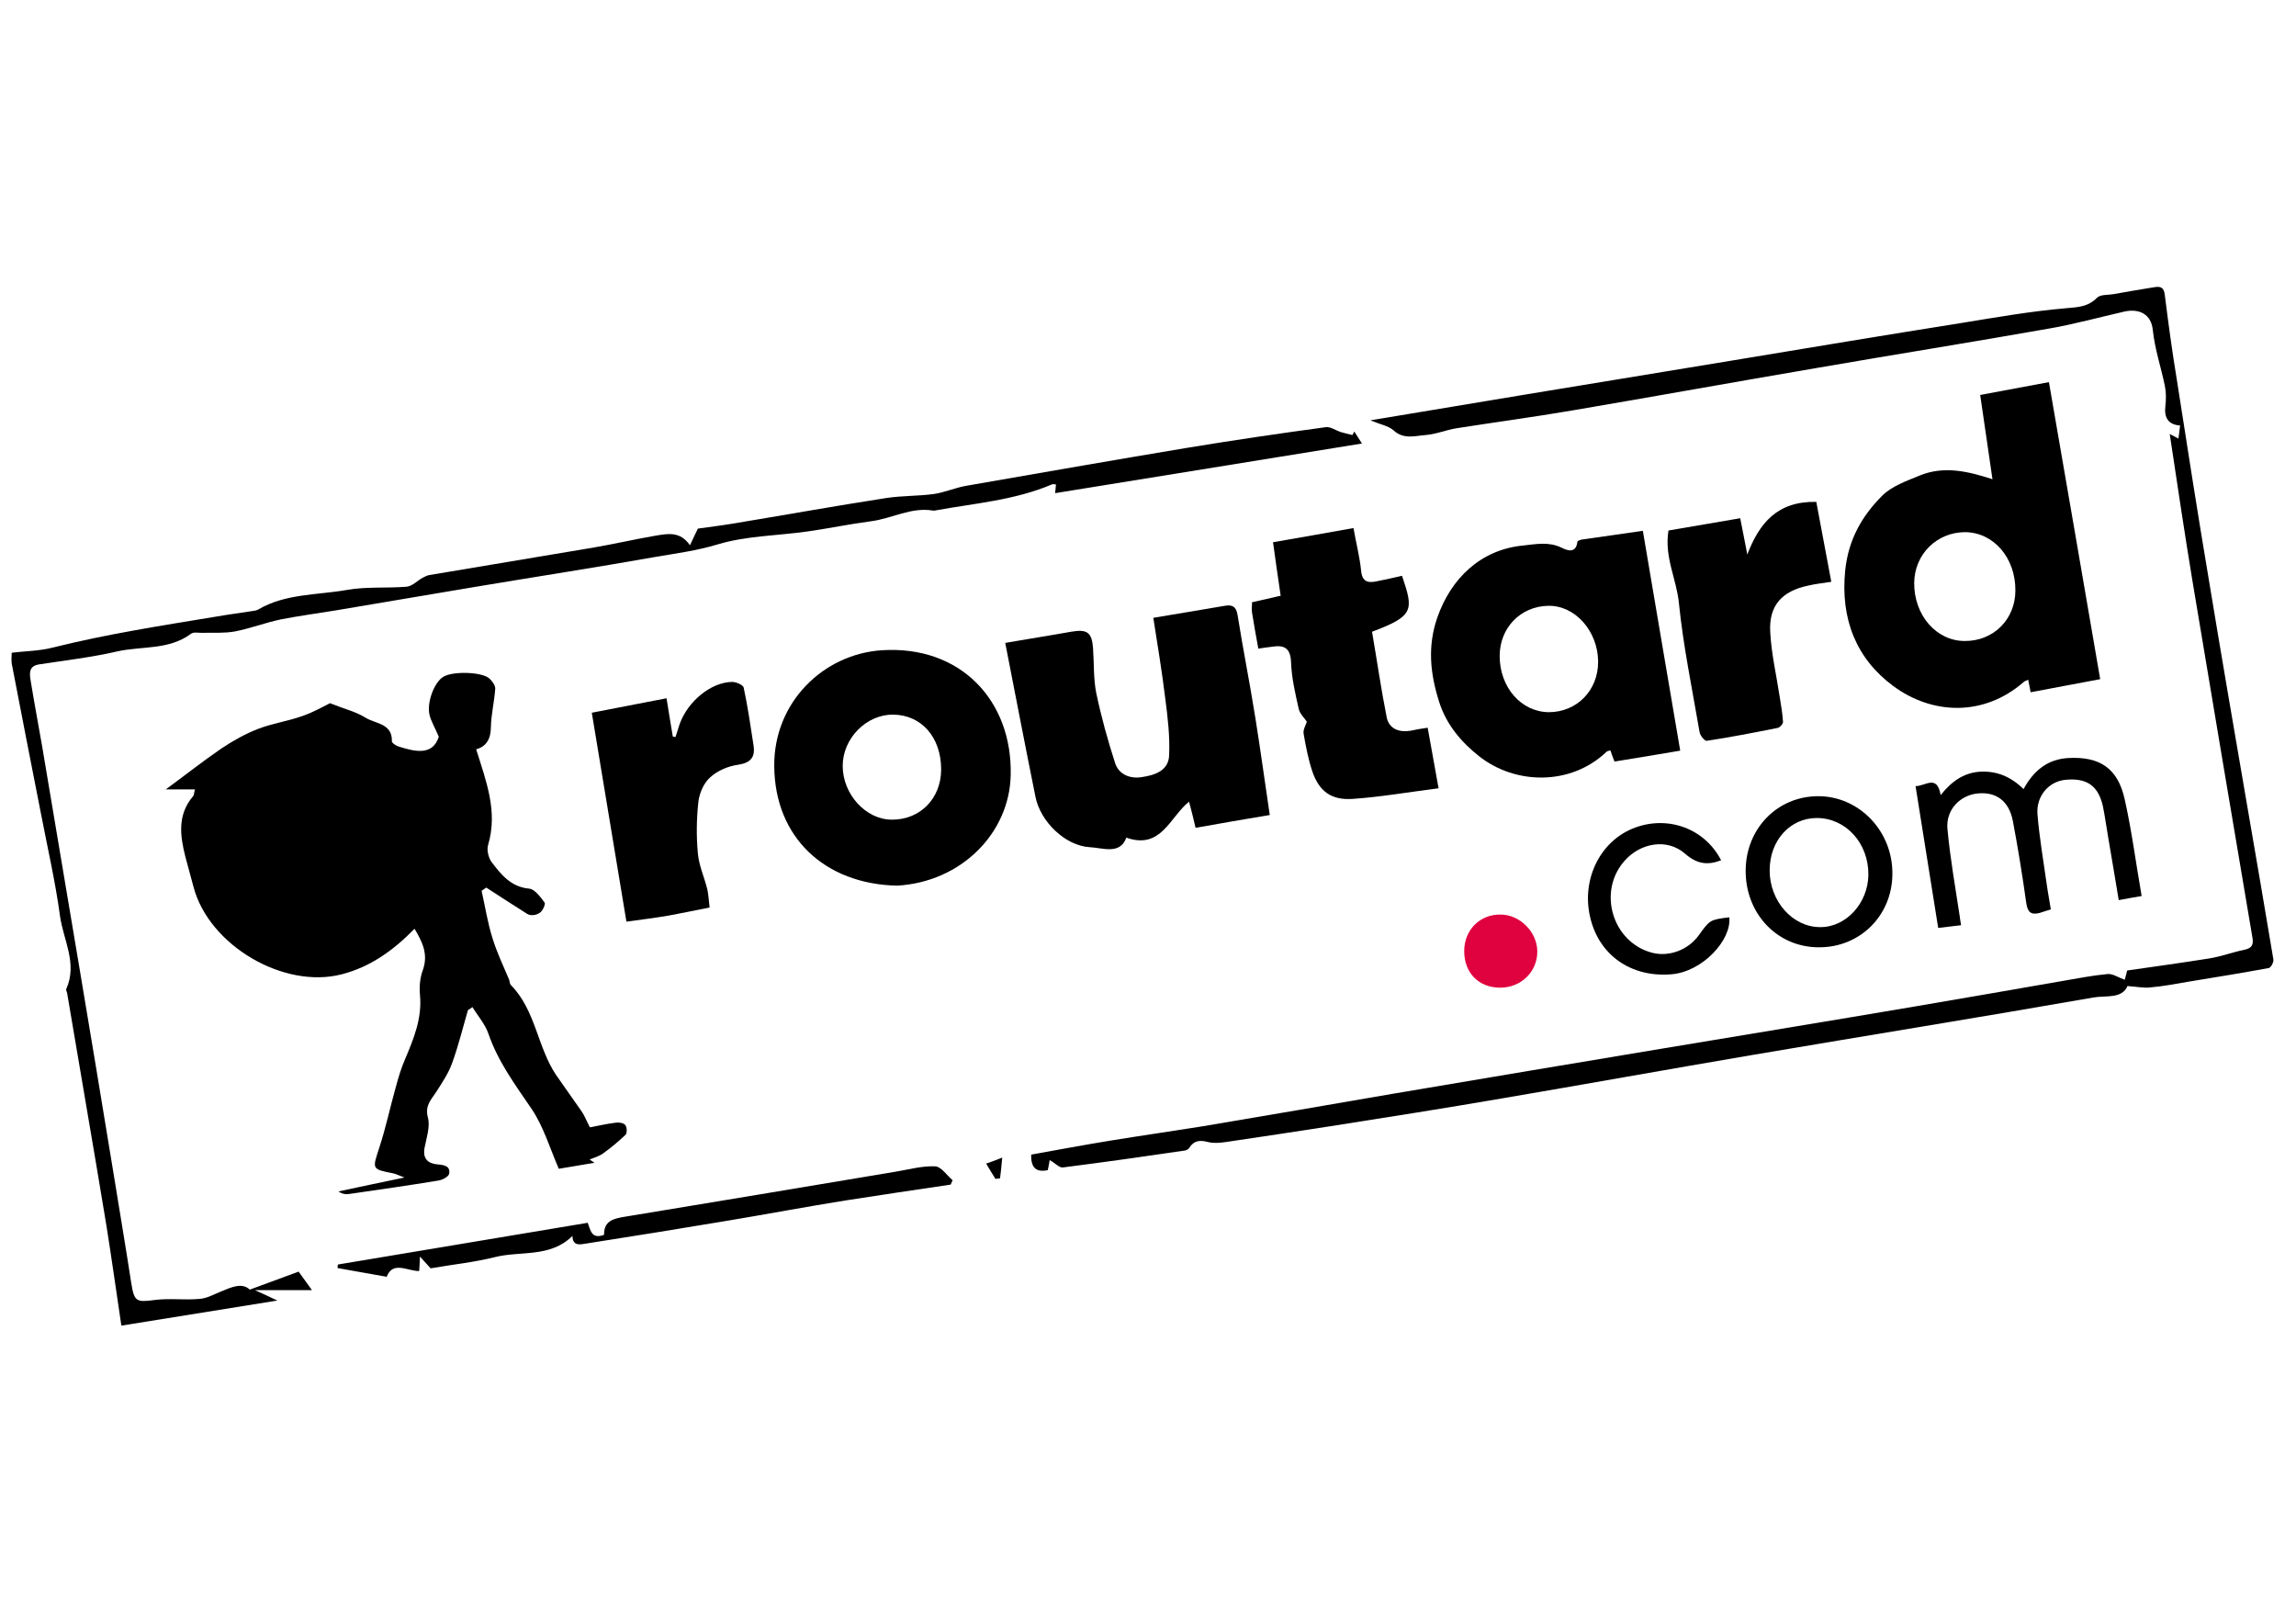
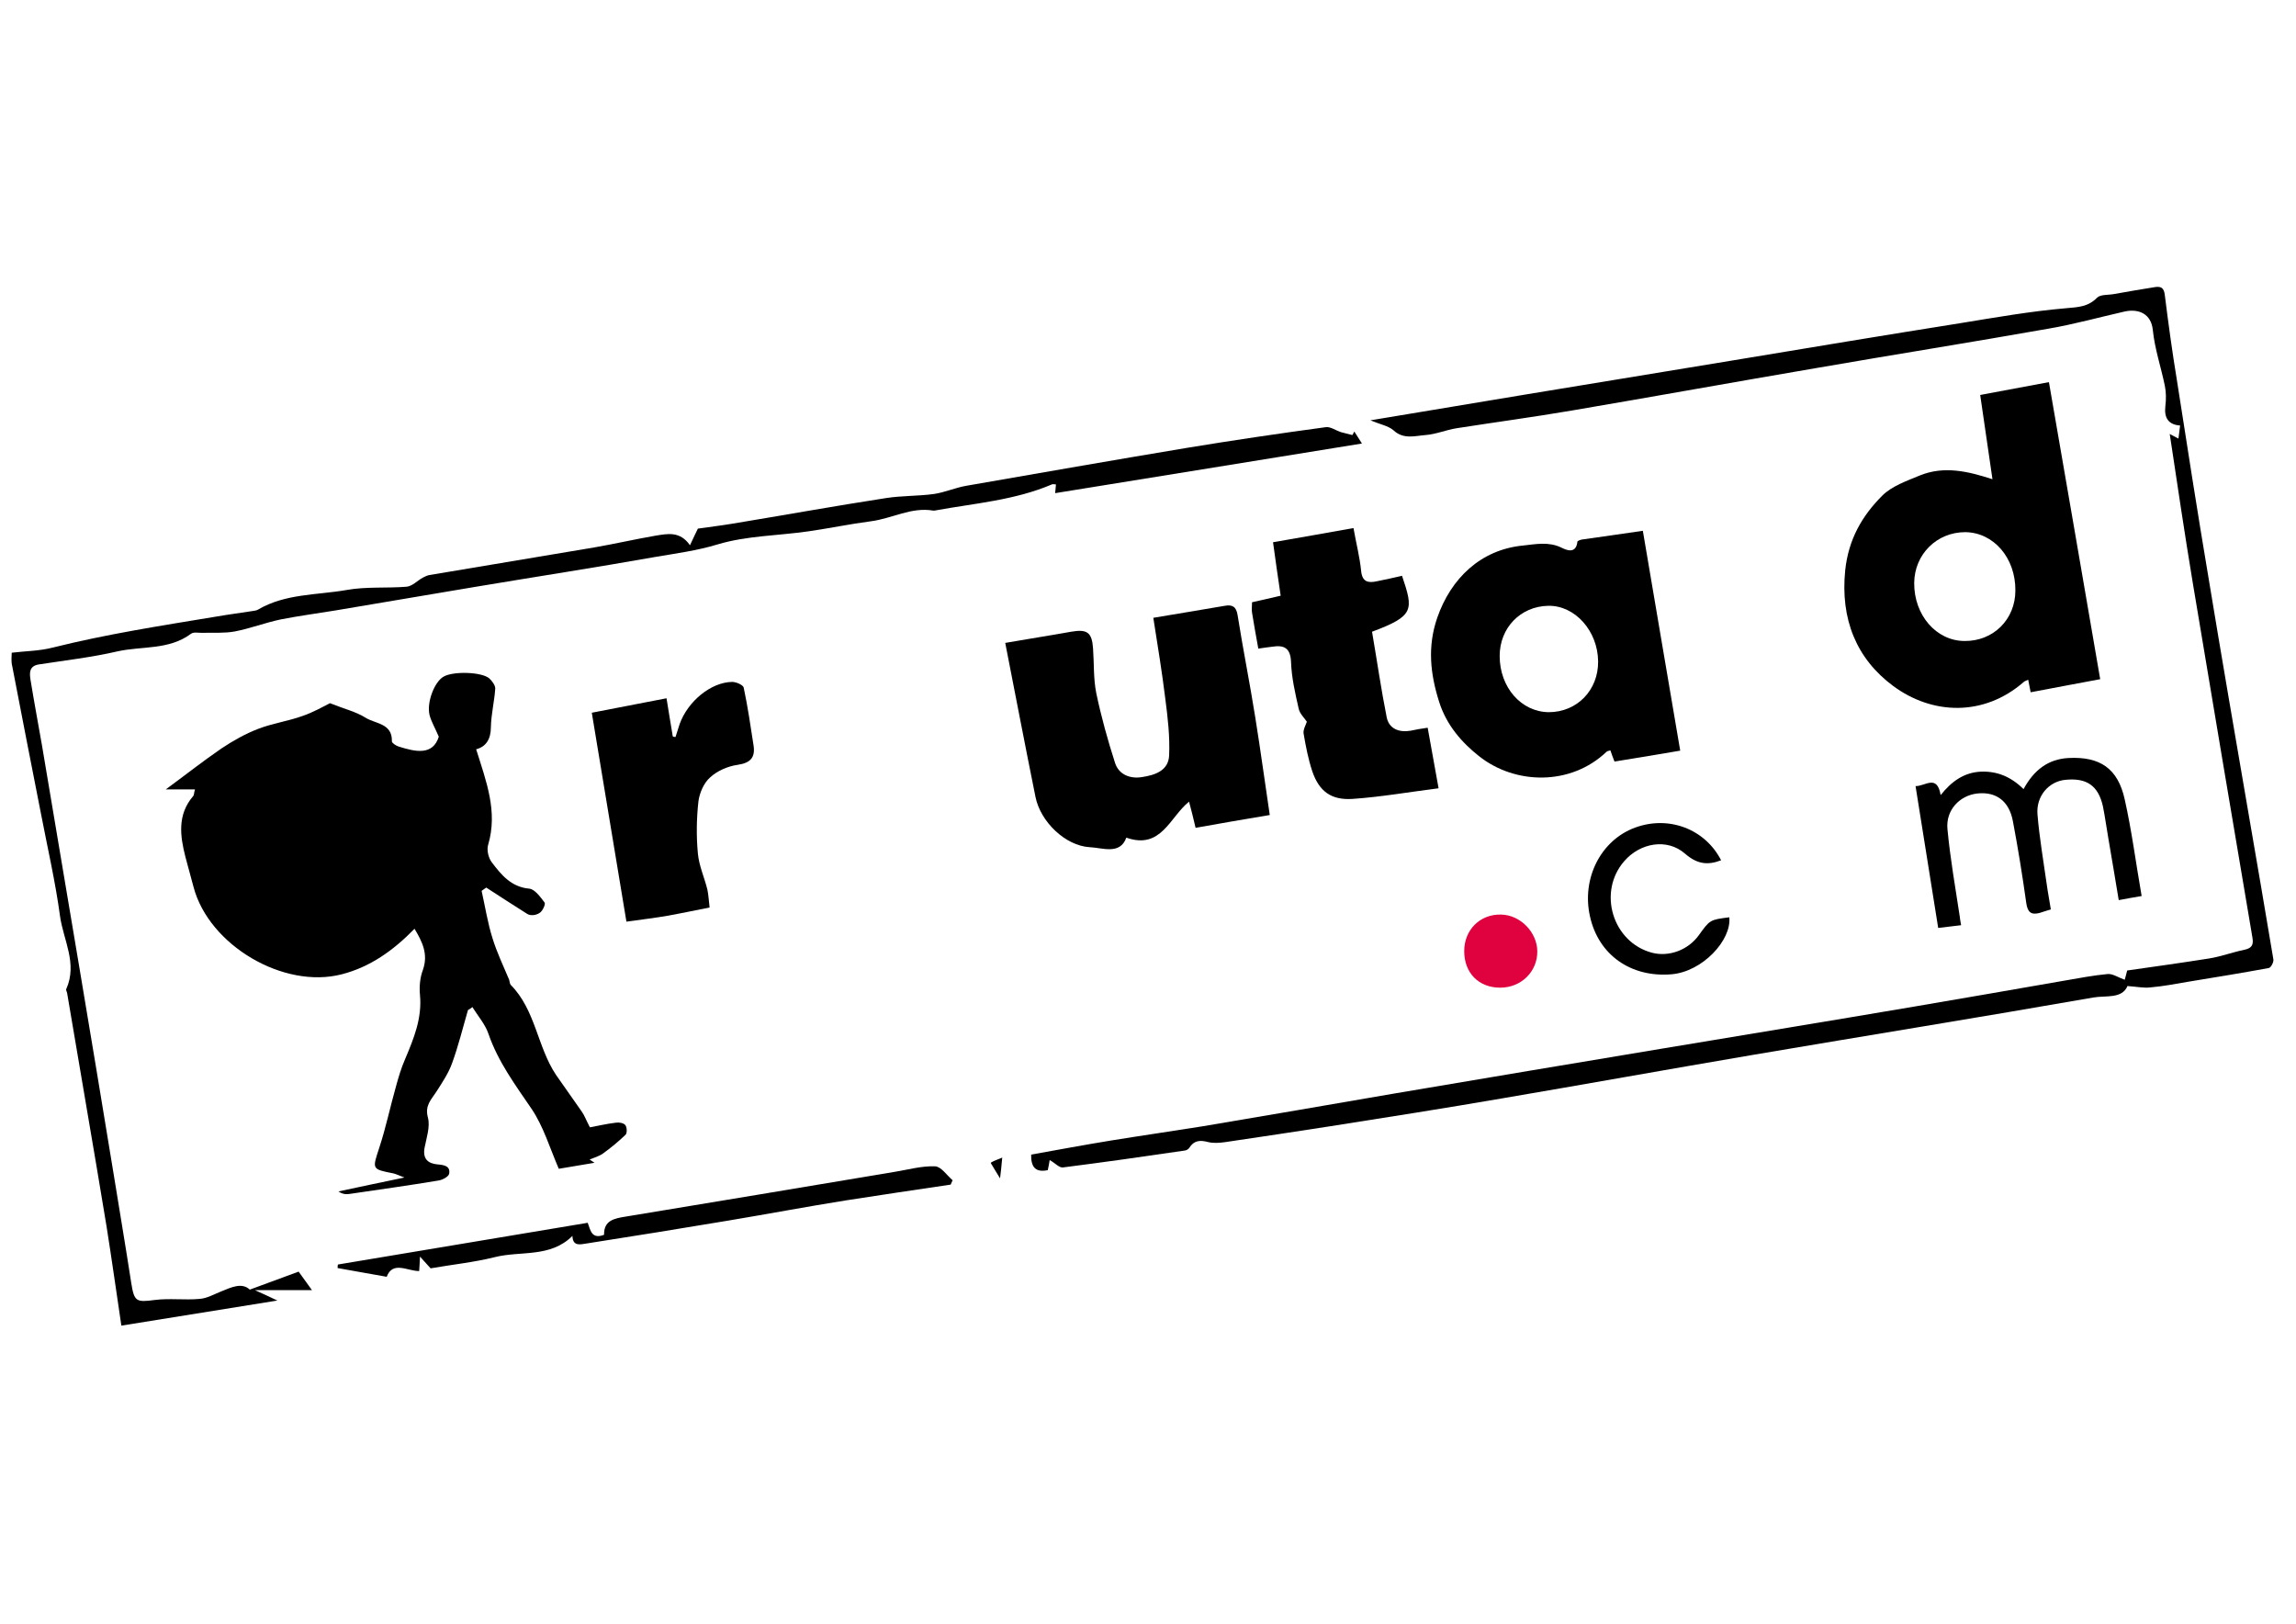
<svg xmlns="http://www.w3.org/2000/svg" version="1.1" id="Calque_1" x="0px" y="0px" width="841.9px" height="595.3px" viewBox="0 0 841.9 595.3" style="enable-background:new 0 0 841.9 595.3;" xml:space="preserve">
  <style type="text/css">
	.st0{fill:#E0013F;}
</style>
  <g id="_x37_gyWtk_1_">
    <g>
      <path d="M171.6,370.3c-1.9,6.5-3.5,13.1-5.8,19.4c-1.3,3.7-3.6,7.1-5.7,10.4c-1.9,3-4.4,5.1-3.2,9.6c0.9,3.3-0.5,7.4-1.2,11    c-0.8,4.1,1.2,5.9,4.8,6.2c2.4,0.2,4.7,0.6,4.2,3.4c-0.2,1.1-2.5,2.3-3.9,2.5c-10.8,1.8-21.6,3.3-32.5,4.9    c-1.3,0.2-2.6,0.2-4.2-0.9c7.7-1.6,15.3-3.3,24.2-5.1c-2.2-0.8-3.1-1.3-4-1.5c-8.1-1.6-7.8-1.5-5.2-9.5c2.4-7.3,4-15,6.1-22.4    c0.9-3.3,1.9-6.7,3.3-9.9c3.2-7.6,6.3-15,5.5-23.6c-0.3-3.1,0-6.4,1.1-9.3c2-5.8-0.3-10.3-3.1-15c-7.7,7.9-16.2,14-26.7,16.7    c-21.3,5.5-48.6-10.6-54.3-31.9c-1-3.7-2-7.4-3-11.1c-2-7.8-3-15.5,2.8-22.3c0.4-0.4,0.3-1.2,0.7-2.5c-4,0-7.7,0-10.7,0    c6.7-4.9,13.4-10.2,20.4-15c4.2-2.8,8.8-5.4,13.5-7.2c5.2-2,10.9-2.8,16.2-4.7c4.1-1.4,7.9-3.6,10.1-4.7c5.2,2.1,9.5,3.1,13,5.3    c3.6,2.3,9.9,2,9.7,8.7c0,0.6,1.5,1.6,2.5,1.9c6.3,2,12.5,3.3,14.7-3.6c-1.4-3.3-2.8-5.6-3.4-8c-1.1-4.6,1.8-12.1,5.1-14    c3.5-2.1,14-1.8,16.8,0.6c1,0.9,2.2,2.5,2.2,3.7c-0.3,4.7-1.5,9.4-1.6,14.2c0,4.5-1.9,7.2-5.4,8.1c3.7,11.8,8,22.8,4.4,35    c-0.6,1.9,0.1,4.8,1.3,6.4c3.5,4.6,7.1,9.1,13.8,9.7c2,0.2,4.1,3.1,5.6,5.1c0.4,0.6-0.7,3-1.7,3.7c-1.4,1-3.4,1.2-4.6,0.5    c-5-3.2-10.1-6.4-15.1-9.7c-0.6,0.4-1.1,0.8-1.7,1.2c1.3,5.8,2.2,11.7,4,17.4c1.6,5.2,4,10.2,6.1,15.2c0.2,0.6,0.2,1.5,0.6,1.9    c9.1,9.2,9.7,22.7,16.6,33c3.1,4.5,6.3,8.9,9.4,13.4c1,1.4,1.6,3.1,3,5.8c2.8-0.5,6.1-1.3,9.5-1.7c1.2-0.2,2.9,0.1,3.5,0.9    c0.6,0.7,0.7,2.9,0.1,3.5c-2.6,2.5-5.4,4.8-8.3,6.9c-1.4,1-3.2,1.5-4.9,2.2c0.6,0.4,1.1,0.7,1.8,1.2c-4.9,0.8-9.4,1.6-13.1,2.2    c-3.3-7.6-5.6-15.5-10-22c-6-8.8-12.3-17.3-15.8-27.5c-1.2-3.5-3.9-6.6-5.9-9.8C172.7,369.7,172.1,370,171.6,370.3z" />
      <path d="M502.5,154.1c20-3.3,38.3-6.4,56.5-9.4c25.5-4.2,51.1-8.4,76.6-12.6c27.7-4.6,55.4-9.2,83.1-13.6    c12.9-2.1,25.9-4.4,38.9-5.5c4.5-0.4,8.1-0.5,11.4-3.9c1.3-1.2,4.1-0.9,6.2-1.3c4.9-0.9,9.8-1.7,14.7-2.5c2.3-0.4,3.6,0,3.9,2.9    c1.3,10.4,2.7,20.7,4.4,31c3.8,24.4,7.6,48.8,11.7,73.1c4.7,28.5,9.6,56.9,14.5,85.4c3.1,18,6.2,36,9.2,54c0.2,1-0.9,3.1-1.7,3.2    c-9.8,1.8-19.6,3.4-29.4,5c-4.7,0.8-9.3,1.7-14,2.1c-2.5,0.3-5.2-0.3-8.4-0.5c-2,4.8-8,3.4-12.5,4.2c-41.7,7.3-83.4,14-125.2,21.1    c-30.6,5.2-61.1,10.7-91.7,15.9c-20.9,3.6-41.9,6.9-62.9,10.2c-12.8,2-25.6,3.9-38.4,5.8c-2.1,0.3-4.4,0.5-6.4,0    c-3-0.8-5.2-0.6-6.9,2.1c-0.3,0.5-1,0.9-1.6,1c-14.9,2.2-29.8,4.3-44.7,6.2c-1.4,0.2-2.9-1.6-4.9-2.7c-0.2,1.2-0.4,2.4-0.7,3.7    c-4.3,0.9-6.2-0.9-6.1-5.7c10-1.8,19.7-3.6,29.5-5.2c11.1-1.8,22.3-3.4,33.5-5.2c23.2-3.9,46.4-7.9,69.6-11.9    c33.2-5.6,66.4-11.2,99.6-16.7c30.6-5.1,61.2-10.1,91.8-15.3c18.3-3.1,36.6-6.3,55-9.5c5.2-0.9,10.4-1.9,15.7-2.4    c1.8-0.2,3.8,1.2,6.3,2.1c0.1-0.5,0.5-1.7,0.9-3.4c9.8-1.4,19.9-2.8,30-4.4c4.4-0.7,8.6-2.3,13-3.2c2.8-0.6,3.4-1.9,2.9-4.6    c-7.3-43.2-14.6-86.4-21.8-129.6c-3-18.1-5.7-36.3-8.5-54.9c1,0.5,1.8,1,3.2,1.7c0.2-1.7,0.4-3.2,0.6-4.8    c-4.3-0.3-5.9-2.8-5.4-7.1c0.3-2.5,0.3-5.1-0.2-7.5c-1.4-6.8-3.7-13.5-4.4-20.4c-0.6-6-5.2-7.9-10.3-6.8c-9.3,2.1-18.6,4.7-28,6.3    c-28.3,5-56.6,9.5-84.9,14.4c-29.9,5.1-59.8,10.5-89.8,15.6c-14.1,2.4-28.2,4.3-42.3,6.5c-3.8,0.6-7.5,2.2-11.4,2.5    c-3.9,0.3-8.1,1.7-11.8-1.8C509,156.1,506.1,155.6,502.5,154.1z" />
      <path d="M770.1,249c-8.7,1.6-16.9,3.2-25.5,4.8c-0.4-2.1-0.6-3.2-0.9-4.6c-0.8,0.4-1.3,0.5-1.6,0.8c-14.8,12.9-33.7,12-47.9,1.5    c-13.5-10-19.4-24.5-17.6-42.4c1.2-11.4,6.2-20,13.6-27.4c3.5-3.5,9-5.4,13.8-7.4c8.9-3.6,17.7-1.5,26.6,1.4    c-1.5-10.2-2.9-20.1-4.5-30.9c8.7-1.6,16.8-3.1,25.2-4.7C757.7,176.8,763.8,212.5,770.1,249z M739,216.5c0.1-12-8-21.3-18.4-21.4    c-10.4,0-18.6,8.1-18.7,18.6c-0.1,11.8,8.1,21.3,18.5,21.3C730.9,235.1,739,227.1,739,216.5z" />
      <path d="M602.4,194.6c4.6,27.3,9.1,53.4,13.7,80.6c-8.1,1.4-16,2.7-24.1,4c-0.6-1.6-1.1-2.8-1.5-4.1c-0.5,0.2-1.1,0.2-1.4,0.5    c-13.2,12.6-33.6,12.1-46.8,1.6c-6.2-4.9-11.9-11.3-14.6-19.9c-3.3-10.4-4.3-20.3-0.7-30.8c5-14.4,15.9-25,31.5-26.5    c4.7-0.5,9.4-1.5,14.1,0.8c1.8,0.9,5.3,2.4,5.8-2.2c0-0.3,1.1-0.7,1.7-0.8C587.4,196.8,594.7,195.7,602.4,194.6z M586,242.5    c-0.1-11.2-8.5-20.6-18.3-20.4c-10.2,0.2-17.8,8.1-17.8,18.4c0,11.5,7.9,20.5,18,20.6C578.3,261.1,586.1,253,586,242.5z" />
      <path d="M438.4,303.5c-0.8-3.4-1.5-6.3-2.4-9.6c-7.1,5.7-10.2,17.7-23,13.2c-2.3,6.4-8.7,3.7-13.4,3.5c-9-0.5-18.1-9.4-19.9-18.4    c-3.8-18.8-7.4-37.6-11.1-56.5c8.6-1.5,16.4-2.7,24.2-4.1c5.8-1,7.6,0.2,8,6.1c0.4,5.5,0.1,11.1,1.2,16.5    c1.8,8.6,4.2,17.2,6.9,25.6c1.4,4.2,5.5,5.8,9.8,5.1c4.7-0.7,9.8-2.3,10-8c0.3-6.9-0.5-13.8-1.4-20.7c-1.2-9.8-2.8-19.5-4.4-29.7    c8.9-1.5,17.5-2.9,26.2-4.4c2.8-0.5,4.2,0.3,4.7,3.4c2,12.6,4.5,25,6.5,37.6c1.9,11.8,3.5,23.7,5.3,35.7    C456.6,300.3,447.8,301.8,438.4,303.5z" />
      <path d="M4.3,239.3c4.8-0.6,10.1-0.6,15.1-1.9c19.6-4.9,39.6-8,59.6-11.3c4.6-0.8,9.2-1.4,13.7-2.1c0.7-0.1,1.4-0.2,1.9-0.5    c10-5.9,21.6-5.3,32.5-7.2c7.2-1.3,14.7-0.6,22-1.2c2.1-0.2,3.9-2.2,5.9-3.3c0.8-0.4,1.7-0.9,2.6-1c20.1-3.4,40.2-6.7,60.3-10.1    c7.5-1.3,14.9-3,22.4-4.3c4.4-0.7,9-1.8,12.7,3.5c1.2-2.5,2-4.3,2.9-6.1c4.1-0.6,8.4-1.1,12.6-1.8c18.8-3.1,37.6-6.5,56.4-9.4    c5.8-0.9,11.8-0.7,17.6-1.5c4-0.6,7.8-2.3,11.8-3c27-4.7,53.9-9.4,80.9-13.9c17-2.8,34-5.3,51-7.6c1.7-0.2,3.6,1.2,5.4,1.8    c1.4,0.4,2.8,0.7,4.3,1.1c0.2-0.4,0.5-0.8,0.7-1.3c0.8,1.3,1.7,2.6,2.8,4.4c-37.9,6.1-75.1,12.2-112.5,18.2    c0.2-1.6,0.2-2.4,0.3-3.2c-0.5,0-1.1-0.2-1.5,0c-13.6,5.8-28.2,6.9-42.5,9.5c-0.3,0.1-0.7,0.1-1,0.1c-8-1.4-15.1,2.9-22.8,3.9    c-7.7,1-15.3,2.6-23,3.7c-11.1,1.6-22.7,1.6-33.3,4.8c-7.6,2.3-15.3,3.3-22.9,4.6c-22,3.9-44.1,7.3-66.2,11c-17,2.8-34,5.8-51,8.6    c-6.7,1.1-13.5,2-20.1,3.3c-5.7,1.2-11.1,3.3-16.8,4.4c-3.8,0.7-7.8,0.4-11.6,0.5c-1.5,0.1-3.4-0.4-4.4,0.3    c-8.1,6.1-18,4.5-27,6.5c-9.5,2.2-19.2,3.3-28.9,4.8c-3.6,0.6-3.4,3.2-3,5.7c1.3,8,2.8,16,4.2,24c4.6,27.1,9.1,54.3,13.7,81.4    c4.2,24.9,8.3,49.8,12.4,74.7c2.2,13.6,4.5,27.2,6.6,40.8c1.1,7,1.8,7.3,8.6,6.4c5.4-0.7,11,0.1,16.5-0.4c2.7-0.2,5.3-1.7,7.8-2.7    c3.9-1.6,7.7-3.4,10.6-0.7c6.2-2.3,12-4.4,17.9-6.6c1.5,2.1,2.9,4,4.9,6.8c-7,0-13.1,0-20.9,0c3.4,1.5,5.6,2.6,8.2,3.8    c-19.1,3.1-38,6.1-57.2,9.2c-1.8-12.1-3.5-24.2-5.4-36.2c-4.7-28.6-9.7-57.2-14.5-85.8c-0.1-0.5-0.5-1.1-0.3-1.4    c4.2-9.4-1.1-18-2.3-26.8c-1.7-12.6-4.6-25.1-7-37.6c-3.5-18-7.1-36-10.5-53.9C4,242.4,4.3,240.5,4.3,239.3z" />
-       <path d="M328.9,324.7c-26.4-0.6-44.8-17.6-45-43.8c-0.2-23.5,18.1-41.1,39.4-42.5c28.8-1.9,48,18.4,47.3,45.9    C370.1,305.5,352.4,323.4,328.9,324.7z M345.1,282.1c0-11.8-7.2-20-17.6-20.1c-9.8-0.1-18.5,8.7-18.5,18.8    c0,10.4,8.5,19.7,18,19.7C337.4,300.6,345.1,292.7,345.1,282.1z" />
      <path d="M523.5,266.8c1.4,7.7,2.6,14.5,4,22.2c-11,1.4-21.3,3.2-31.6,3.9c-7.8,0.5-12.2-2.8-14.7-10.1c-1.5-4.5-2.4-9.2-3.2-13.9    c-0.2-1.4,0.8-3.1,1.2-4.3c-0.9-1.4-2.6-2.9-3-4.8c-1.3-5.7-2.6-11.4-2.8-17.1c-0.2-5.1-2.5-6.3-6.9-5.6c-1.6,0.2-3.2,0.4-5.1,0.7    c-0.8-4.4-1.6-8.8-2.3-13.2c-0.2-1.1,0-2.3,0-3.8c3.5-0.8,6.8-1.5,10.5-2.4c-1-6.6-1.9-13.1-2.8-19.6c10.1-1.8,19.7-3.4,29.5-5.2    c1,5.7,2.3,10.6,2.8,15.7c0.4,4.1,2.6,4.5,5.8,3.8c3.1-0.6,6.1-1.3,9.2-2c4.2,12.5,4.6,14.7-11,20.5c1.8,10.4,3.3,21,5.4,31.5    c0.9,4.1,4.5,5.5,8.7,4.8C519.1,267.5,521.2,267.1,523.5,266.8z" />
-       <path d="M640.7,203.3c4.4-11.5,11-19.6,25.3-19.3c1.8,9.5,3.6,19.3,5.5,29.3c-3.3,0.5-6,0.8-8.5,1.4c-9.5,2-14.4,7.2-13.9,16.9    c0.4,8,2.3,16,3.5,24c0.5,3,1,6,1.2,9.1c0,0.7-1.2,2.1-2.1,2.2c-8.6,1.7-17.2,3.4-25.9,4.7c-0.7,0.1-2.4-1.9-2.6-3.2    c-2.7-15.8-6-31.6-7.6-47.5c-0.9-8.7-5.4-16.8-3.8-26.4c8.5-1.5,17.2-2.9,26.3-4.5C639,194.6,639.9,199,640.7,203.3z" />
      <path d="M260.2,332.7c-5.5,1.1-10.3,2.1-15.2,3c-4.7,0.8-9.5,1.4-15.3,2.2c-4.2-25.5-8.5-51.2-12.7-76.6c9.2-1.8,18-3.5,27.4-5.3    c0.8,4.8,1.5,9.4,2.3,14c0.3,0.1,0.6,0.2,1,0.2c0.5-1.6,1-3.2,1.5-4.7c3-8.4,11.5-15.4,19.3-15.5c1.4,0,4,1.1,4.2,2.1    c1.5,7,2.5,14,3.6,21.1c0.7,4.4-1,6.5-5.8,7.2c-3.6,0.5-7.5,2.2-10.1,4.6c-2.3,2-3.9,5.7-4.3,8.8c-0.7,6.3-0.8,12.8-0.2,19.1    c0.4,4.5,2.4,8.8,3.5,13.3C259.8,328.2,259.9,330.2,260.2,332.7z" />
      <path d="M742,289.3c3.8-7,9-11,16.5-11.4c11.5-0.6,18.1,3.8,20.6,15.2c2.6,11.6,4.1,23.4,6.2,35.4c-2.9,0.5-5.3,0.9-8.4,1.5    c-1.3-7.7-2.5-15.2-3.8-22.6c-0.7-3.9-1.2-7.9-2-11.8c-1.7-7.6-6-10.5-13.8-9.7c-6,0.6-10.7,5.9-10.2,12.6    c0.7,8.6,2.2,17.1,3.4,25.7c0.4,3,1,5.9,1.5,9.2c-1.4,0.4-2.8,0.9-4.1,1.3c-3.1,0.8-4.4-0.2-4.9-3.6c-1.4-10-3-20-4.9-30    c-1.4-7.5-6.2-10.9-13-10.2c-6.5,0.7-11.7,6.1-11,13.1c1,10.7,2.9,21.4,4.5,32c0.1,0.8,0.2,1.6,0.5,3.2c-2.9,0.3-5.5,0.7-8.4,1    c-2.8-17.6-5.5-34.6-8.3-52c3.5,0.1,7.9-4.5,9.2,3.3c4-5,8.5-8.3,14.8-8.6C732.3,282.7,737.3,284.7,742,289.3z" />
      <path d="M123.9,463.6c30.4-5.1,60.9-10.2,91.6-15.3c1,2.5,1.3,6.2,6,4.4c-0.1-5.3,3.7-6,8.1-6.7c32.9-5.4,65.7-10.9,98.6-16.4    c4.9-0.8,9.8-2.2,14.7-2c2.2,0.1,4.3,3.3,6.4,5.1c-0.2,0.5-0.5,1.1-0.7,1.6c-12.8,1.9-25.7,3.8-38.5,5.8    c-14.4,2.3-28.7,5-43.1,7.4c-17.3,2.9-34.7,5.7-52,8.4c-2.1,0.3-5,1.2-5.1-2.8c-8.1,8.1-19,5.4-28.5,7.8    c-7.6,1.9-15.5,2.7-23.5,4.1c-0.8-0.9-1.9-2.1-3.9-4.3c-0.1,2.5-0.2,3.6-0.3,5.3c-4.3,0-9.7-3.8-11.9,2.1    c-6.4-1.1-12.2-2.2-18-3.2C123.8,464.4,123.8,464,123.9,463.6z" />
-       <path d="M666.9,347.3c-15.2,0-26.9-12.3-26.8-28.2c0.1-15.4,11.7-27.2,26.6-27.2c15.1,0,27.4,12.9,27.2,28.6    C693.8,335.7,682,347.4,666.9,347.3z M648.9,319.1c0,11.3,8.4,20.8,18.5,20.8c9.5,0.1,17.6-8.8,17.7-19.2    c0.1-11.6-8.3-20.8-18.9-20.8C656.4,299.9,648.9,308.1,648.9,319.1z" />
      <path d="M631.1,315.4c-5,1.9-8.8,1.4-13.2-2.4c-6.6-5.8-16.5-4-22.3,2.7c-9.9,11.3-4.3,29.8,10.2,33.6c6.2,1.6,13.2-1,17.1-6.4    c4.1-5.7,4.1-5.7,11.2-6.6c0.9,8.3-9.8,20-21.3,20.9c-14.8,1.2-26.7-7.1-29.8-21.3c-3.1-13.9,4-27.9,16.6-32.5    C611.9,298.9,625.2,303.9,631.1,315.4z" />
      <path class="st0" d="M536.9,348.7c0-7.8,5.8-13.6,13.5-13.4c7,0.1,13.2,6.4,13.3,13.4c0.1,7.5-5.9,13.4-13.6,13.4    C542.2,362.1,536.9,356.7,536.9,348.7z" />
-       <path d="M367.5,424.4c-0.3,3.2-0.5,5.4-0.8,7.6c-0.6,0.1-1.2,0.1-1.7,0.2c-1.1-1.7-2.1-3.5-3.4-5.6    C363.4,426,364.7,425.5,367.5,424.4z" />
+       <path d="M367.5,424.4c-0.3,3.2-0.5,5.4-0.8,7.6c-1.1-1.7-2.1-3.5-3.4-5.6    C363.4,426,364.7,425.5,367.5,424.4z" />
    </g>
  </g>
</svg>